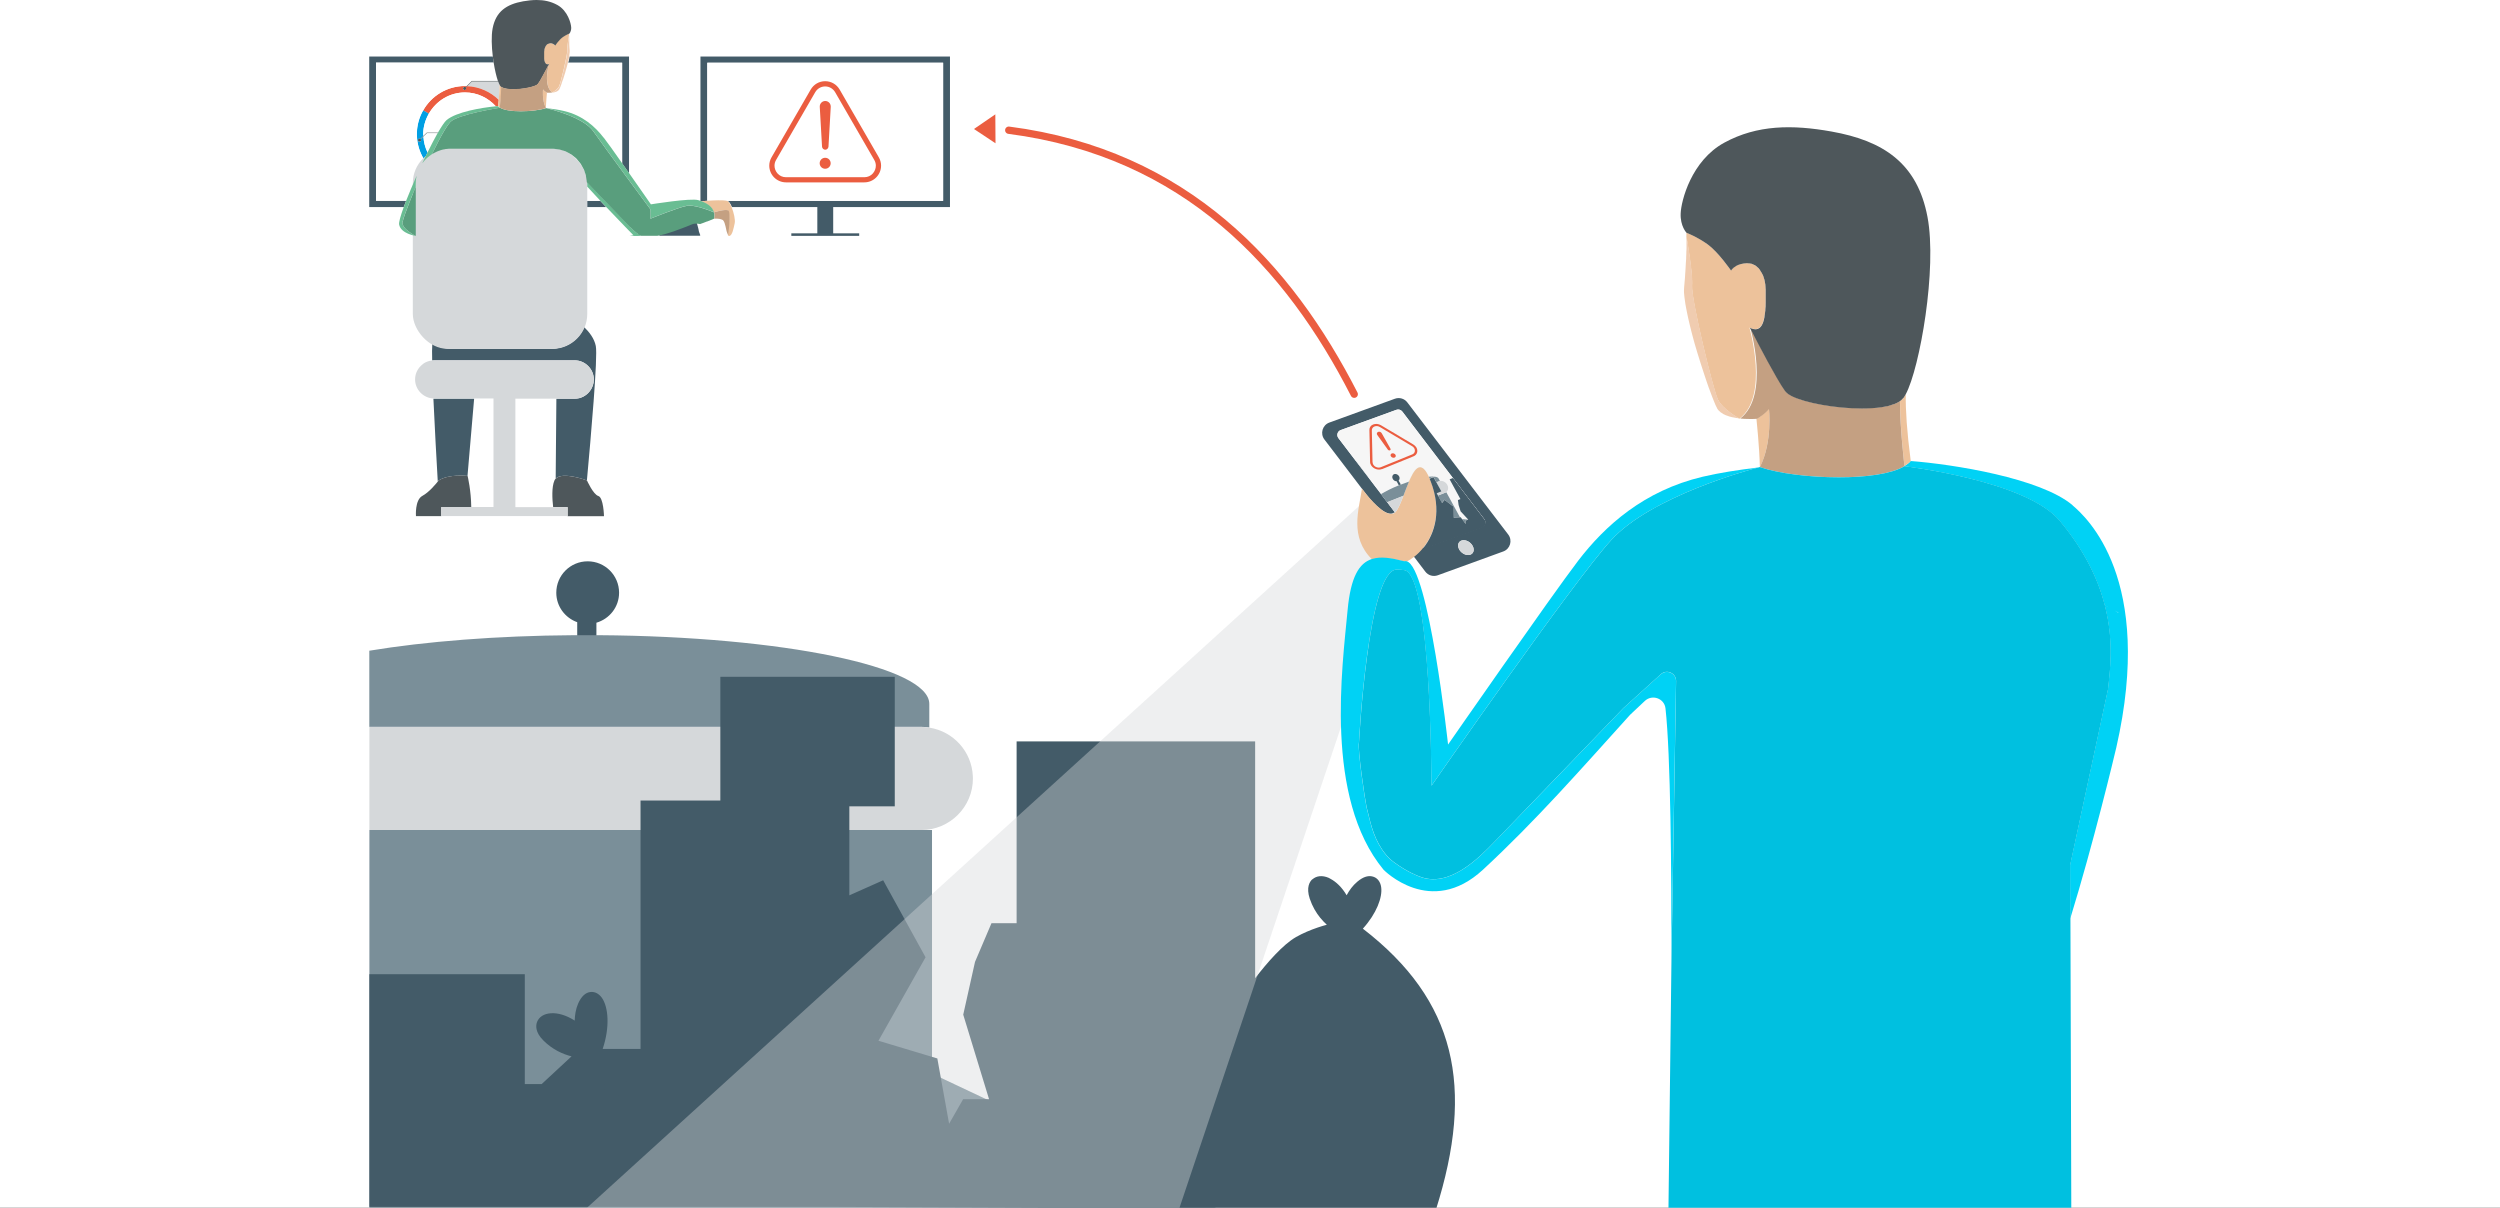
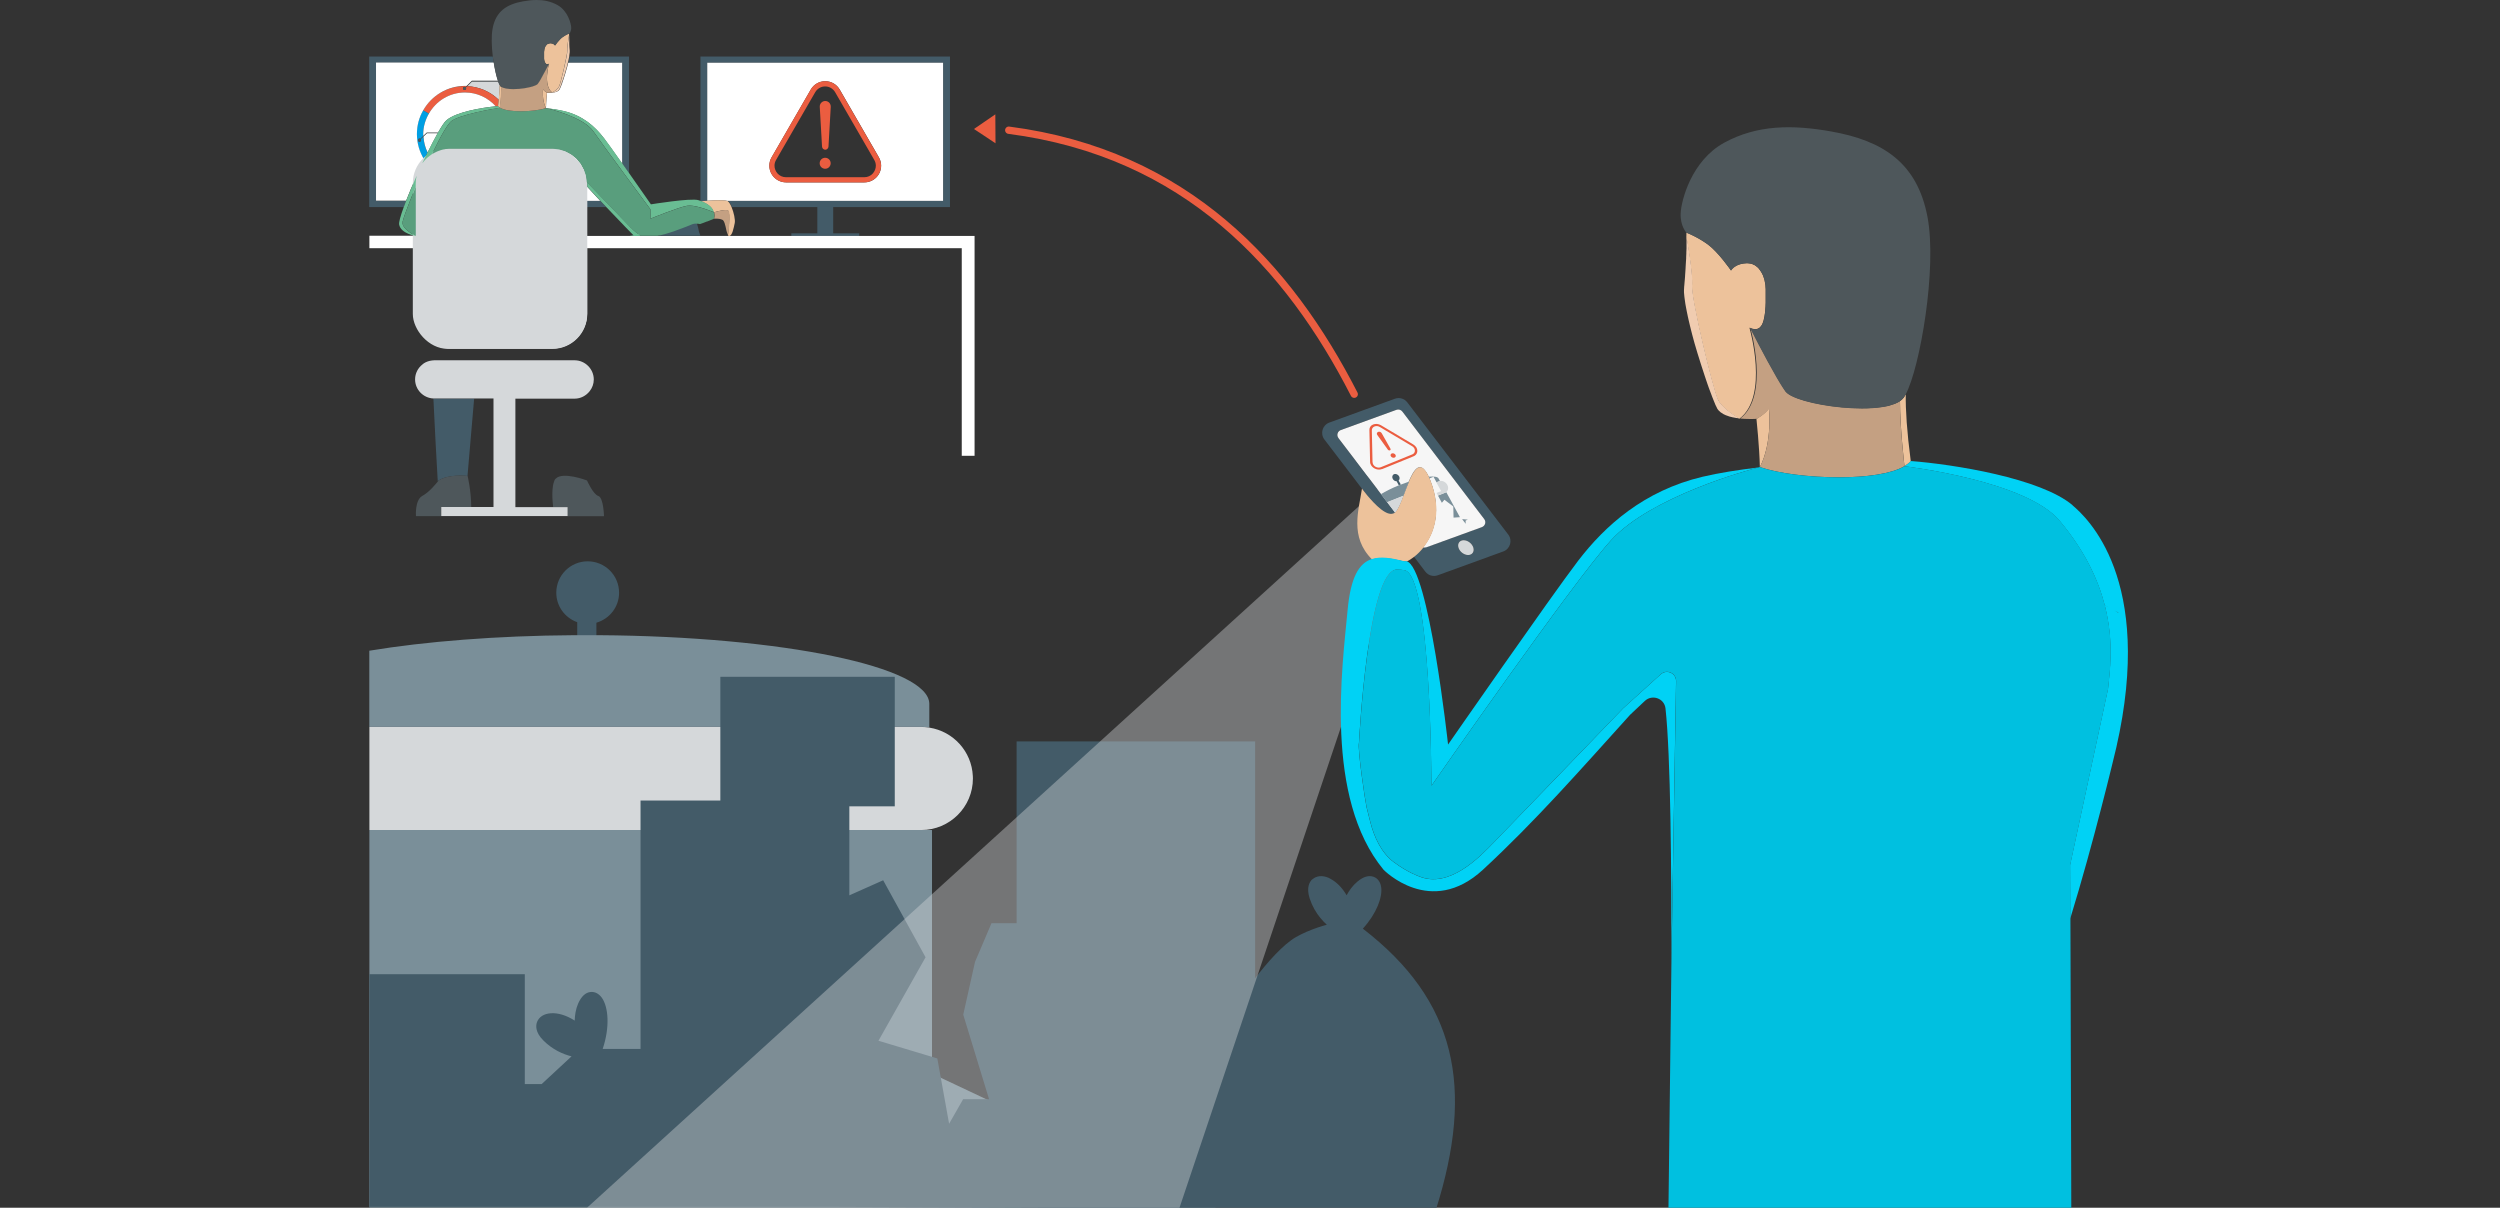
<svg xmlns="http://www.w3.org/2000/svg" width="799" height="386" viewBox="0 0 799 386" fill="none">
  <rect x="0" y="0" width="799" height="386" fill="#333333" stroke="none" />
  <g clip-path="url(#clip0_779_8844)">
-     <rect width="799" height="386" fill="white" />
    <g clip-path="url(#clip1_779_8844)">
      <path d="M191.838 64.194H187.629V66.173H193.705C193.064 65.504 192.451 64.835 191.838 64.194Z" fill="#435B68" />
      <path d="M181.72 19.54C181.692 19.707 181.636 19.874 181.608 20.041H198.835V52.236C199.559 53.267 200.284 54.298 201.037 55.358V18.062H182.054C181.999 18.453 181.887 18.898 181.804 19.345L181.748 19.54H181.72Z" fill="#435B68" />
      <path d="M159.672 27.15C159.504 26.843 159.365 26.481 159.198 26.035H150.836L149.33 27.54C153.261 27.707 156.801 29.352 159.421 31.916C159.644 29.909 159.699 28.348 159.699 27.15H159.672Z" fill="#D5D8DA" />
      <path d="M176.507 29.602C176.173 29.63 175.894 29.658 175.615 29.658H175.476C175.309 29.658 175.169 29.658 175.058 29.658H175.03H174.835C174.835 29.658 174.528 32.501 174.5 34.564H174.612C176.703 34.842 178.682 35.149 180.298 35.539C186.263 36.961 190.194 40.501 192.925 44.069C193.929 45.407 196.298 48.696 198.834 52.291V20.041H181.608C181.525 20.404 181.413 20.766 181.33 21.156L181.274 21.379C181.134 21.937 180.967 22.494 180.8 23.024L180.744 23.247C180.577 23.804 180.41 24.334 180.243 24.836L180.187 25.031C180.02 25.56 179.852 26.034 179.685 26.48V26.564C179.49 27.01 179.323 27.428 179.211 27.762C179.072 28.125 178.96 28.403 178.877 28.543C178.877 28.543 178.737 28.682 178.682 28.766C178.626 28.849 178.57 28.933 178.486 28.989C178.403 29.044 178.291 29.1 178.208 29.156C178.124 29.212 178.04 29.267 177.957 29.295C177.845 29.351 177.734 29.351 177.622 29.407C177.511 29.435 177.427 29.463 177.316 29.491C177.204 29.491 177.093 29.518 176.981 29.546C176.87 29.546 176.73 29.602 176.619 29.602H176.591H176.507Z" fill="white" />
      <path d="M172.327 26.202L172.438 26.035C172.243 26.341 172.076 26.62 171.908 26.843C172.02 26.676 172.159 26.453 172.327 26.23V26.202Z" fill="#D5D8DA" />
      <path d="M137.066 36.32C139.379 32.306 143.644 29.547 148.605 29.547C152.536 29.547 156.02 31.275 158.473 33.979C158.696 33.979 158.947 33.923 159.17 33.923C159.253 33.226 159.337 32.557 159.393 31.916C156.772 29.352 153.232 27.707 149.302 27.54L148.856 27.986C148.856 27.986 148.968 28.153 148.968 28.265C148.968 28.543 148.745 28.766 148.466 28.766C148.187 28.766 147.964 28.543 147.964 28.265C147.964 27.986 148.187 27.763 148.466 27.763C148.577 27.763 148.661 27.819 148.745 27.874L149.107 27.512C148.94 27.512 148.773 27.512 148.605 27.512C142.863 27.512 137.874 30.634 135.226 35.289L137.066 36.348V36.32Z" fill="#EB5D40" />
      <path d="M136.843 50.228C136.843 50.228 137.121 50.005 137.261 49.894C137.01 50.089 136.759 50.284 136.508 50.507C136.62 50.424 136.731 50.34 136.843 50.256V50.228Z" fill="#009FE3" />
      <path d="M135.728 51.344C135.728 51.344 135.895 51.121 135.979 51.037C135.895 51.121 135.784 51.233 135.7 51.344H135.728Z" fill="#009FE3" />
      <path d="M135.337 43.622L134.445 44.459C134.445 44.459 134.585 44.654 134.585 44.793C134.585 45.072 134.362 45.295 134.083 45.295C133.804 45.295 133.581 45.072 133.581 44.793C133.581 44.514 133.804 44.291 134.083 44.291C134.195 44.291 134.25 44.347 134.334 44.403L135.31 43.455C135.31 43.288 135.254 43.093 135.254 42.926C135.254 40.501 135.951 38.271 137.066 36.319L135.226 35.26C133.944 37.518 133.191 40.138 133.191 42.898C133.191 45.88 134.055 48.668 135.533 51.037C135.895 50.256 136.285 49.504 136.648 48.751C135.867 47.19 135.421 45.462 135.31 43.622H135.337Z" fill="#009FE3" />
      <path d="M137.065 36.32C135.951 38.271 135.254 40.501 135.254 42.926C135.254 43.121 135.309 43.288 135.309 43.456L136.369 42.424H139.964C141.107 40.417 142.083 38.912 142.724 38.41C145.818 35.79 153.985 34.397 158.473 33.979C156.02 31.275 152.536 29.547 148.605 29.547C143.644 29.547 139.351 32.278 137.065 36.32Z" fill="white" />
      <path d="M138.599 49.003C138.599 49.003 138.46 49.086 138.404 49.114C138.404 49.114 138.543 49.031 138.627 49.003H138.599Z" fill="#D5D8DA" />
-       <path d="M135.337 43.623C135.449 45.463 135.895 47.191 136.675 48.752C137.818 46.41 138.933 44.292 139.909 42.564H136.452L135.337 43.623Z" fill="white" />
+       <path d="M135.337 43.623C135.449 45.463 135.895 47.191 136.675 48.752C137.818 46.41 138.933 44.292 139.909 42.564H136.452Z" fill="white" />
      <path d="M143.644 47.553C143.254 47.553 142.864 47.581 142.501 47.637C142.891 47.581 143.282 47.553 143.672 47.553H143.644Z" fill="#D5D8DA" />
      <path d="M135.31 43.428L134.334 44.375C134.334 44.375 134.167 44.264 134.084 44.264C133.805 44.264 133.582 44.487 133.582 44.766C133.582 45.044 133.805 45.267 134.084 45.267C134.362 45.267 134.585 45.044 134.585 44.766C134.585 44.654 134.53 44.542 134.446 44.431L135.338 43.595L136.453 42.536H139.909L139.993 42.396H136.397L135.338 43.428H135.31Z" fill="#4E575B" />
-       <path d="M176.257 111.384H143.811C142.278 111.384 140.801 111.078 139.491 110.492C139.045 110.297 138.627 110.046 138.209 109.795C138.209 109.907 138.153 110.018 138.153 110.158C138.069 111.161 138.069 112.945 138.125 115.231C138.348 115.231 138.571 115.175 138.794 115.175H183.671C185.344 115.175 186.877 115.872 187.992 116.987C189.106 118.102 189.803 119.635 189.803 121.307C189.803 122.729 189.302 124.011 188.493 125.043C187.378 126.492 185.65 127.44 183.671 127.44H177.818L177.595 152.972C179.824 150.659 187.323 153.446 187.573 153.558C188.828 139.871 191.113 113.949 190.417 110.576C189.943 108.207 188.382 106.144 186.57 104.416C184.925 108.513 180.912 111.412 176.229 111.412L176.257 111.384Z" fill="#435B68" />
      <path d="M149.414 152.08C150.111 143.913 150.975 133.879 151.533 127.412H138.766C138.766 127.412 138.599 127.412 138.515 127.412C138.906 136.415 139.519 146.84 139.909 153.864C140.021 153.725 140.104 153.613 140.104 153.613C143.477 151.383 149.386 152.108 149.386 152.108L149.414 152.08Z" fill="#435B68" />
      <path d="M224.06 64.333C224.06 64.333 224.897 64.249 226.067 64.166V20.041H301.438V64.194H232.395C232.534 64.222 232.673 64.277 232.757 64.333C233.147 64.584 233.565 65.309 233.928 66.173H261.216V74.563H252.91V75.399H274.596V74.563H266.289V66.173H303.613V18.062H223.865V64.249C223.865 64.249 224.005 64.305 224.088 64.333H224.06Z" fill="#435B68" />
      <path d="M226.987 66.033C226.987 66.033 227.071 66.145 227.127 66.173H227.155C227.155 66.173 227.043 66.061 226.987 66.033Z" fill="#435B68" />
      <path d="M232.367 64.194H301.41V20.041H226.039V64.166C228.102 64.026 231.168 63.887 232.367 64.194ZM246.61 50.285L259.126 28.626C260.101 26.954 261.829 25.951 263.753 25.951C265.676 25.951 267.404 26.954 268.38 28.626L280.895 50.285C281.369 51.093 281.62 52.013 281.62 52.932C281.62 55.887 279.223 58.284 276.268 58.284H251.237C248.283 58.284 245.886 55.887 245.886 52.932C245.886 52.013 246.136 51.093 246.61 50.285Z" fill="white" />
      <path d="M120.174 64.194V20.041H157.776C157.665 19.4 157.581 18.731 157.497 18.062H118V66.173H129.038C129.261 65.559 129.512 64.891 129.791 64.194H120.174Z" fill="#435B68" />
      <path d="M118.056 79.329H132.885V100.234C132.885 104.304 135.142 107.872 138.432 109.823C138.85 110.074 139.268 110.325 139.714 110.52C141.052 111.077 142.501 111.412 144.034 111.412H176.479C181.162 111.412 185.148 108.485 186.821 104.388C187.35 103.105 187.657 101.712 187.657 100.234V79.329H307.376V145.669H311.473V75.399H187.629V64.193H191.838C190.305 62.549 188.828 60.96 187.629 59.65V58.702C187.629 58.312 187.545 57.977 187.518 57.587C187.518 57.81 187.601 58.005 187.601 58.228C187.601 57.894 187.518 57.559 187.462 57.225C187.406 56.918 187.406 56.584 187.322 56.277C187.322 56.221 187.322 56.166 187.322 56.11V56.054C187.239 55.72 187.099 55.413 186.988 55.079C186.904 54.8 186.821 54.521 186.709 54.242C186.626 54.047 186.514 53.88 186.403 53.685C186.347 53.574 186.291 53.462 186.235 53.35C186.18 53.267 186.124 53.155 186.096 53.072C185.957 52.849 185.845 52.598 185.706 52.375C185.706 52.375 185.511 52.124 185.427 52.013C185.399 51.957 185.343 51.901 185.288 51.845L185.176 51.706C185.037 51.539 184.897 51.343 184.758 51.204C184.619 51.037 184.535 50.898 184.396 50.758C184.089 50.452 183.727 50.173 183.364 49.894C183.169 49.727 183.002 49.56 182.779 49.42C182.667 49.337 182.528 49.281 182.417 49.225C182.138 49.03 181.803 48.891 181.525 48.723C181.33 48.612 181.162 48.5 180.939 48.417C180.716 48.305 180.465 48.249 180.215 48.166C180.019 48.11 179.824 48.054 179.657 47.999C179.573 47.971 179.462 47.943 179.378 47.915C179.211 47.859 179.072 47.804 178.905 47.776C178.626 47.72 178.319 47.692 178.013 47.664C177.539 47.608 177.065 47.525 176.563 47.525H144.034C144.034 47.525 143.839 47.525 143.728 47.525C143.309 47.525 142.891 47.553 142.473 47.636H142.417C142.417 47.636 142.195 47.692 142.083 47.72C141.749 47.776 141.414 47.859 141.107 47.943C140.773 48.027 140.466 48.138 140.16 48.277C140.02 48.333 139.881 48.389 139.742 48.445C139.463 48.556 139.156 48.723 138.878 48.863C138.627 49.002 138.348 49.142 138.097 49.281C137.818 49.448 137.54 49.643 137.289 49.866C137.149 50.006 137.01 50.117 136.871 50.229C136.759 50.312 136.648 50.396 136.536 50.48C136.341 50.647 136.174 50.814 136.006 51.009C135.923 51.121 135.839 51.232 135.756 51.316C135.505 51.566 135.254 51.873 135.031 52.18C135.226 51.789 135.393 51.399 135.588 51.009C134.111 48.64 133.247 45.852 133.247 42.87C133.247 40.083 133.972 37.462 135.282 35.232C137.93 30.605 142.947 27.456 148.661 27.456C148.829 27.456 148.996 27.456 149.163 27.456L150.808 25.811H159.17C158.668 24.389 158.194 22.299 157.832 19.985H120.174V64.138H129.791C130.738 61.713 131.909 58.925 133.163 56.11C132.968 56.918 132.857 57.782 132.857 58.647V75.343H118.056V79.273V79.329Z" fill="white" />
      <rect x="131.937" y="47.386" width="55.748" height="64.11" rx="11.15" fill="#D5D8DA" />
      <path d="M223.698 74.87C223.614 74.702 223.559 74.507 223.475 74.284C223.475 74.201 223.419 74.117 223.391 74.033C223.336 73.838 223.28 73.615 223.252 73.392V73.309C223.168 72.974 223.085 72.64 223.001 72.333L222.945 72.138C222.89 71.943 222.834 71.748 222.778 71.553C222.778 71.469 222.722 71.385 222.722 71.33C222.667 71.135 222.583 70.967 222.499 70.828C222.499 70.8 222.472 70.744 222.444 70.716C222.332 70.549 222.221 70.41 222.109 70.326C221.942 70.243 221.775 70.159 221.58 70.103C221.524 70.103 221.496 70.075 221.44 70.075C221.273 70.019 221.134 69.992 220.966 69.964H220.855C220.66 69.908 220.465 69.908 220.27 69.88H219.322C219.322 69.88 218.486 70.215 217.203 70.716H217.12C216.73 70.884 216.339 71.051 215.893 71.218H215.782L215.726 71.274C215.559 71.33 215.392 71.413 215.224 71.469H215.141L214.918 71.58C213.608 72.082 212.158 72.612 210.681 73.141V75.093C210.681 75.093 210.792 75.343 210.932 75.343H223.642C223.642 75.343 223.837 75.26 223.837 75.148H223.81C223.81 75.148 223.726 74.925 223.67 74.842L223.698 74.87Z" fill="#435B68" />
      <path d="M141.972 47.748C141.693 47.804 141.414 47.859 141.163 47.943C141.442 47.859 141.721 47.804 142 47.748H141.972Z" fill="#D5D8DA" />
      <path d="M232.701 64.333C232.701 64.333 232.478 64.249 232.339 64.194C231.14 63.887 228.074 64.026 226.012 64.166C224.869 64.249 224.005 64.333 224.005 64.333C224.005 64.333 224.144 64.389 224.228 64.417C224.451 64.5 224.674 64.612 224.924 64.695C225.036 64.751 225.147 64.807 225.231 64.863C225.426 64.946 225.621 65.058 225.816 65.169C225.928 65.225 226.039 65.309 226.151 65.392C226.318 65.504 226.485 65.615 226.653 65.755C226.764 65.838 226.848 65.922 226.959 66.033C227.015 66.089 227.071 66.117 227.127 66.173C227.21 66.256 227.266 66.368 227.35 66.451C227.433 66.563 227.517 66.674 227.6 66.786C227.712 66.953 227.795 67.121 227.879 67.316C227.935 67.427 227.991 67.539 228.046 67.678C228.046 67.734 228.102 67.817 228.102 67.873C228.102 67.873 230.471 67.148 231.865 67.148C232.2 67.148 232.478 67.176 232.646 67.288C233.621 67.817 232.646 75.176 232.646 75.176C232.757 75.315 232.869 75.427 233.008 75.427C234.039 75.427 234.485 72.835 234.82 71.302C235.043 70.298 234.541 67.929 233.816 66.201C233.454 65.337 233.036 64.612 232.646 64.361L232.701 64.333Z" fill="#EDC29B" />
      <path d="M222.193 70.382H222.165C222.165 70.382 222.388 70.577 222.5 70.744C222.416 70.577 222.305 70.466 222.193 70.382Z" fill="#EDC29B" />
      <path d="M128.647 70.939C129.093 68.737 132.856 59.65 132.856 59.65V58.702C132.856 57.838 132.968 56.974 133.163 56.166C131.909 59.009 130.738 61.768 129.79 64.194C129.512 64.89 129.261 65.559 129.038 66.172C128.006 68.988 127.421 71.078 127.56 71.775C128.146 74.73 132.884 75.399 132.884 75.399C132.884 75.399 128.229 73.141 128.675 70.939H128.647Z" fill="#69BD93" />
      <path d="M202.597 75.371H204.911C203.991 74.897 202.932 74.089 201.51 72.64C198.332 69.35 191.169 61.908 187.657 58.257C187.657 57.894 187.573 57.56 187.517 57.225C187.573 57.588 187.657 57.894 187.657 58.257C187.657 58.034 187.601 57.811 187.573 57.588C187.601 57.95 187.685 58.312 187.685 58.703V59.65C188.883 60.988 190.36 62.549 191.894 64.194C192.507 64.863 193.148 65.504 193.761 66.173C198.193 70.856 202.625 75.371 202.625 75.371H202.597Z" fill="#69BD93" />
      <path d="M178.821 47.804C178.988 47.832 179.128 47.915 179.295 47.943C179.379 47.971 179.49 47.999 179.574 48.027C179.323 47.943 179.072 47.859 178.821 47.804Z" fill="#69BD93" />
      <path d="M176.786 47.553H176.479C176.981 47.553 177.455 47.637 177.929 47.693C177.539 47.637 177.176 47.553 176.786 47.553Z" fill="#69BD93" />
      <path d="M184.73 51.26C184.869 51.427 185.009 51.594 185.148 51.761C185.009 51.594 184.869 51.399 184.702 51.232L184.73 51.26Z" fill="#69BD93" />
      <path d="M185.678 52.431C185.678 52.431 185.483 52.208 185.399 52.068C185.51 52.18 185.594 52.291 185.678 52.431Z" fill="#69BD93" />
      <path d="M184.34 50.814C184.033 50.507 183.671 50.229 183.308 49.95C183.671 50.229 184.033 50.48 184.34 50.814Z" fill="#69BD93" />
      <path d="M192.925 44.013C190.194 40.445 186.236 36.905 180.298 35.483C178.682 35.093 176.703 34.786 174.612 34.536C175.727 34.814 186.486 37.434 189.608 41.922C192.897 46.661 207.866 66.869 207.866 66.869C207.866 66.869 208.005 68.57 207.866 69.88C207.866 69.88 216.841 66.228 219.573 65.754C219.796 65.727 220.074 65.699 220.325 65.699C223.196 65.699 227.963 67.734 228.158 67.817C228.158 67.761 228.158 67.678 228.13 67.622C228.074 67.483 228.019 67.371 227.963 67.26C227.879 67.064 227.796 66.897 227.684 66.73C227.6 66.619 227.517 66.507 227.433 66.396C227.35 66.312 227.266 66.201 227.182 66.117C227.127 66.061 227.099 66.005 227.043 65.978C226.931 65.894 226.848 65.782 226.736 65.699C226.569 65.559 226.43 65.448 226.235 65.336C226.123 65.253 226.012 65.197 225.9 65.113C225.705 65.002 225.51 64.89 225.315 64.807C225.203 64.751 225.092 64.695 225.008 64.639C224.785 64.528 224.562 64.444 224.311 64.361C224.228 64.333 224.172 64.305 224.088 64.277C224.005 64.277 223.949 64.221 223.865 64.194C223.642 64.11 223.391 64.026 223.196 63.971C220.855 63.218 208.033 65.308 208.033 65.308C208.033 65.308 204.66 60.458 201.037 55.302C200.312 54.27 199.559 53.211 198.835 52.18C196.298 48.556 193.957 45.267 192.925 43.957V44.013Z" fill="#69BD93" />
      <path d="M186.068 53.1C186.068 53.1 186.179 53.295 186.207 53.379C186.152 53.295 186.096 53.184 186.04 53.1H186.068Z" fill="#69BD93" />
      <path d="M215.726 71.302C215.531 71.358 215.336 71.441 215.113 71.525H215.197C215.364 71.441 215.531 71.358 215.698 71.302H215.726Z" fill="#69BD93" />
      <path d="M213.58 71.469C213.162 71.469 212.799 71.524 212.493 71.636C209.733 72.779 204.242 74.953 201.204 75.371H203.824C205.496 74.953 208.089 74.089 210.653 73.169C212.13 72.639 213.58 72.11 214.89 71.608C214.416 71.524 213.97 71.469 213.552 71.469H213.58Z" fill="#69BD93" />
      <path d="M219.35 69.88C219.35 69.88 218.458 70.243 217.231 70.716C218.514 70.215 219.35 69.88 219.35 69.88Z" fill="#69BD93" />
      <path d="M138.069 49.281C138.069 49.281 138.292 49.169 138.376 49.114C138.376 49.114 138.153 49.225 138.069 49.281C138.209 49.002 141.693 41.476 143.867 39.051C146.069 36.57 159.504 34.48 159.783 34.452C159.532 34.285 159.309 34.117 159.142 33.922C158.947 33.922 158.668 33.978 158.445 33.978C153.93 34.396 145.79 35.762 142.696 38.41C142.083 38.94 141.108 40.417 139.937 42.424L139.853 42.563C138.878 44.291 137.763 46.438 136.62 48.751C136.258 49.504 135.895 50.257 135.505 51.037C135.31 51.427 135.143 51.79 134.948 52.208C135.171 51.901 135.421 51.622 135.672 51.316C135.756 51.204 135.839 51.121 135.951 51.009C136.118 50.814 136.313 50.647 136.481 50.48C136.731 50.257 136.982 50.061 137.233 49.866C137.512 49.671 137.763 49.476 138.042 49.281H138.069Z" fill="#69BD93" />
      <path d="M176.563 13.965C176.368 13.882 176.089 13.854 175.783 13.826C175.671 13.826 175.588 13.882 175.504 13.909C175.392 13.937 175.309 13.937 175.197 13.993C175.197 13.993 175.086 13.993 175.058 14.049C175.03 14.049 174.974 14.049 174.946 14.077C174.751 14.188 174.612 14.383 174.473 14.578C174.473 14.578 174.445 14.578 174.417 14.634C174.417 14.634 174.361 14.69 174.333 14.746C174.194 14.996 174.054 15.275 173.999 15.582C173.971 15.693 173.999 15.833 173.943 15.944C173.915 16.167 173.859 16.362 173.859 16.585C173.859 16.753 173.859 16.948 173.859 17.143C173.859 17.366 173.859 17.589 173.859 17.784C173.859 17.84 173.859 17.923 173.859 17.979V18.09C173.859 18.09 173.859 18.369 173.859 18.481C173.859 18.564 173.859 18.648 173.859 18.732C173.859 18.871 173.887 19.038 173.915 19.178C173.915 19.261 173.943 19.345 173.971 19.428C173.999 19.568 174.027 19.679 174.082 19.791C174.082 19.874 174.138 19.93 174.166 19.986C174.166 19.986 174.194 20.014 174.222 20.042C174.25 20.125 174.305 20.181 174.361 20.237C174.389 20.293 174.445 20.348 174.473 20.376C174.556 20.432 174.668 20.488 174.779 20.488C174.807 20.488 174.863 20.515 174.891 20.515C175.058 20.515 175.253 20.488 175.476 20.348C175.476 20.348 173.469 27.261 176.48 29.575C176.48 29.575 178.18 28.655 178.682 27.596C179.183 26.564 181.385 17.394 181.302 16.084C181.218 14.774 181.859 11.15 181.887 11.066V11.122C181.887 10.843 181.887 10.676 181.887 10.676C181.887 10.676 180.8 11.066 179.713 11.875C178.626 12.655 177.344 14.523 177.344 14.523C177.344 14.523 177.148 14.132 176.535 13.909L176.563 13.965Z" fill="#EDC29B" />
-       <path d="M181.72 19.54C181.608 20.041 181.469 20.599 181.33 21.128C181.441 20.766 181.525 20.376 181.608 20.013C181.636 19.846 181.692 19.679 181.72 19.512V19.54Z" fill="#EDC29B" />
      <path d="M159.672 27.149C159.672 28.32 159.616 29.909 159.393 31.916C159.337 32.529 159.254 33.198 159.17 33.922C159.337 34.118 159.56 34.285 159.811 34.424C159.811 34.368 160.257 30.605 160.257 27.846C160.285 27.846 160.341 27.874 160.396 27.902C160.396 27.902 160.313 27.846 160.285 27.846C160.118 27.735 159.978 27.623 159.895 27.484V27.428C159.895 27.428 159.755 27.261 159.7 27.149C159.7 27.149 159.7 27.233 159.7 27.177L159.672 27.149Z" fill="#EDC29B" />
      <path d="M161.706 28.348C161.706 28.348 161.873 28.375 161.985 28.403C161.901 28.403 161.818 28.375 161.706 28.348Z" fill="#EDC29B" />
      <path d="M179.156 27.79C179.016 28.125 178.905 28.404 178.821 28.543C178.905 28.376 179.016 28.125 179.156 27.79Z" fill="#EDC29B" />
      <path d="M174.807 29.63C174.807 29.63 174.89 29.63 175.002 29.63C174.89 29.63 174.807 29.63 174.807 29.63C174.807 29.63 173.943 29.128 173.552 28.571C173.552 28.571 173.162 31.999 174.472 34.536C174.528 32.473 174.807 29.63 174.807 29.63Z" fill="#EDC29B" />
      <path d="M170.96 27.428C170.96 27.428 170.905 27.428 170.877 27.456C170.877 27.456 170.932 27.456 170.96 27.428Z" fill="#EDC29B" />
      <path d="M172.327 26.201C172.187 26.452 172.02 26.675 171.908 26.814C172.02 26.647 172.159 26.424 172.327 26.201Z" fill="#EDC29B" />
      <path d="M159.142 25.867H150.78L149.135 27.512L148.773 27.874C148.773 27.874 148.606 27.762 148.494 27.762C148.215 27.762 147.992 27.985 147.992 28.264C147.992 28.543 148.215 28.766 148.494 28.766C148.773 28.766 148.996 28.543 148.996 28.264C148.996 28.153 148.94 28.069 148.884 27.985L149.33 27.54L150.836 26.034H159.198C159.365 26.48 159.504 26.843 159.672 27.121C159.727 27.233 159.783 27.317 159.839 27.4V27.456H159.867C159.978 27.595 160.09 27.707 160.257 27.818C160.257 27.818 160.341 27.846 160.368 27.874C160.508 27.985 160.675 28.041 160.87 28.125C160.954 28.153 161.037 28.181 161.149 28.208C161.316 28.264 161.511 28.32 161.706 28.348C161.706 28.348 161.874 28.376 161.985 28.404C162.626 28.515 163.351 28.571 164.131 28.571C166.556 28.571 169.372 28.097 170.905 27.484C170.905 27.484 170.961 27.484 170.988 27.456C171.156 27.4 171.267 27.317 171.407 27.261C171.462 27.233 171.518 27.205 171.574 27.177C171.713 27.066 171.853 26.982 171.936 26.87C172.076 26.648 172.271 26.369 172.466 26.062L172.549 25.923C172.549 25.923 172.717 25.644 172.8 25.505C173.999 23.47 175.532 20.432 175.532 20.404C175.309 20.515 175.114 20.571 174.947 20.543C174.891 20.543 174.863 20.543 174.835 20.515C174.724 20.515 174.612 20.459 174.528 20.404C174.473 20.376 174.445 20.32 174.417 20.264C174.417 20.264 174.333 20.153 174.278 20.069C174.278 20.069 174.25 20.041 174.222 20.014C174.222 20.014 174.166 19.874 174.138 19.818C174.138 19.818 174.055 19.595 174.027 19.456C174.027 19.456 173.999 19.289 173.971 19.205C173.971 19.066 173.915 18.926 173.915 18.759C173.915 18.759 173.915 18.592 173.915 18.508C173.915 18.508 173.915 18.23 173.915 18.118V18.034C173.915 18.034 173.915 17.867 173.915 17.811C173.915 17.616 173.915 17.421 173.915 17.226V17.142C173.915 16.947 173.915 16.752 173.915 16.585C173.915 16.362 173.943 16.167 173.999 15.944C173.999 15.944 173.999 15.693 174.055 15.582C174.138 15.303 174.25 15.024 174.389 14.773C174.389 14.773 174.445 14.662 174.473 14.634C174.473 14.634 174.501 14.634 174.528 14.578C174.668 14.383 174.835 14.188 175.002 14.076C175.002 14.076 175.086 14.076 175.114 14.049C175.17 14.049 175.225 14.049 175.253 13.993C175.253 13.993 175.448 13.937 175.56 13.909C175.643 13.881 175.727 13.825 175.839 13.825C176.145 13.825 176.424 13.881 176.619 13.965C177.232 14.188 177.427 14.578 177.427 14.578C177.427 14.578 178.71 12.71 179.797 11.93C180.884 11.15 181.971 10.732 181.971 10.732C181.971 10.732 182.612 10.062 182.556 8.78C182.5 7.498 181.469 3.429 178.124 1.589C175.978 0.418 173.804 0 171.518 0H171.49C170.124 0 168.675 0.167 167.198 0.418C161.929 1.366 158.473 3.624 157.442 9.087C156.996 11.456 157.107 14.829 157.497 18.034C157.581 18.703 157.665 19.372 157.776 20.014C158.139 22.327 158.64 24.418 159.114 25.839L159.142 25.867ZM173.859 16.474C173.859 16.474 173.859 16.446 173.859 16.418C173.859 16.418 173.859 16.446 173.859 16.474Z" fill="#4E575B" />
      <path d="M181.33 16.111C181.441 17.449 179.211 26.592 178.709 27.623C178.208 28.654 176.507 29.574 176.507 29.602C176.507 29.602 176.758 29.574 176.87 29.547C176.981 29.547 177.093 29.547 177.204 29.491C177.316 29.491 177.399 29.435 177.511 29.407C177.622 29.379 177.734 29.351 177.845 29.296C177.929 29.268 178.013 29.212 178.096 29.156C178.208 29.101 178.291 29.073 178.375 28.989C178.459 28.933 178.514 28.85 178.57 28.766C178.626 28.682 178.709 28.627 178.765 28.543C178.849 28.376 178.96 28.097 179.1 27.763C179.239 27.4 179.378 27.01 179.546 26.536V26.453C179.741 26.006 179.908 25.533 180.075 25.003L180.131 24.808C180.298 24.306 180.465 23.749 180.633 23.219L180.688 22.996C180.856 22.439 181.023 21.881 181.162 21.352L181.218 21.129C181.357 20.571 181.497 20.041 181.608 19.54L181.664 19.345C181.776 18.843 181.859 18.341 181.943 17.923V17.756C182.026 17.338 182.054 16.948 182.082 16.641V16.585C182.082 16.585 182.082 16.362 182.082 16.279V16.167C182.054 15.86 182.026 15.526 181.998 15.219C181.998 15.08 181.998 14.941 181.971 14.773C181.971 14.55 181.971 14.327 181.943 14.104C181.943 13.965 181.943 13.826 181.943 13.686C181.943 13.463 181.943 13.24 181.943 13.017V12.683C181.943 12.432 181.943 12.209 181.915 11.986V11.624C181.915 11.456 181.915 11.317 181.915 11.178V11.122C181.915 11.122 181.246 14.829 181.33 16.139V16.111Z" fill="#F0CCB0" />
      <path d="M208.395 23.498C208.395 23.498 208.311 23.498 208.255 23.525C208.255 23.525 208.339 23.525 208.395 23.498Z" fill="#C4A082" />
      <path d="M141.163 47.943H141.108C141.414 47.887 141.749 47.804 142.083 47.748H142C141.721 47.804 141.442 47.887 141.163 47.943Z" fill="#7A8F99" />
      <path d="M143.951 47.553C143.951 47.553 143.783 47.553 143.672 47.553C143.282 47.553 142.864 47.581 142.501 47.637C142.919 47.581 143.337 47.553 143.756 47.553C143.839 47.553 143.895 47.553 143.979 47.553H143.951Z" fill="#7A8F99" />
      <path d="M138.404 49.114C138.404 49.114 138.181 49.226 138.097 49.281C138.348 49.142 138.627 49.003 138.877 48.863C138.794 48.919 138.71 48.947 138.627 49.003C138.571 49.031 138.487 49.086 138.404 49.114Z" fill="#7A8F99" />
      <path d="M142.083 47.748C142.083 47.748 142.306 47.693 142.417 47.693C142.306 47.693 142.194 47.721 142.083 47.748Z" fill="#7A8F99" />
      <path d="M228.186 69.88H228.297C228.297 69.88 228.465 69.88 228.604 69.88H228.632C228.632 69.88 228.883 69.88 229.022 69.88H229.134C229.301 69.88 229.496 69.908 229.719 69.936H229.83C229.998 69.992 230.137 70.02 230.304 70.048C230.36 70.048 230.388 70.048 230.444 70.076C230.639 70.131 230.806 70.215 230.973 70.299H231.001C231.001 70.299 231.196 70.522 231.308 70.689C231.308 70.717 231.336 70.772 231.363 70.8C231.447 70.94 231.503 71.107 231.586 71.302C231.586 71.386 231.642 71.441 231.642 71.525C231.698 71.72 231.754 71.915 231.809 72.11L231.865 72.305C231.949 72.64 232.005 72.974 232.088 73.281V73.365C232.172 73.588 232.2 73.783 232.255 74.006C232.255 74.089 232.311 74.173 232.339 74.257C232.395 74.48 232.478 74.675 232.562 74.842C232.618 74.926 232.646 75.037 232.701 75.121H232.757C232.757 75.121 233.733 67.762 232.757 67.26C232.562 67.149 232.283 67.121 231.977 67.121C230.583 67.121 228.242 67.846 228.214 67.846C228.381 68.431 228.409 69.1 228.214 69.88H228.186Z" fill="#C4A082" />
      <path d="M201.482 72.64C202.876 74.089 203.963 74.925 204.883 75.371H210.04C213.05 74.953 218.569 72.779 221.329 71.636C221.635 71.525 221.998 71.469 222.416 71.469C222.834 71.469 223.28 71.525 223.754 71.608L223.977 71.525C224.172 71.441 224.395 71.358 224.59 71.302H224.646L224.757 71.246C225.203 71.079 225.621 70.912 225.984 70.772H226.067C227.294 70.27 228.13 69.936 228.186 69.908C228.353 69.128 228.325 68.459 228.186 67.873H228.158C227.935 67.762 223.196 65.727 220.325 65.727C220.046 65.727 219.795 65.727 219.572 65.783C216.841 66.257 207.865 69.908 207.865 69.908C208.005 68.598 207.865 66.898 207.865 66.898C207.865 66.898 192.897 46.689 189.608 41.95C186.486 37.463 175.755 34.843 174.612 34.564H174.472C172.633 35.177 169.483 35.567 166.473 35.567C163.741 35.567 161.149 35.233 159.811 34.425C159.532 34.48 146.097 36.571 143.895 39.024C141.721 41.477 138.208 48.975 138.097 49.254C138.208 49.198 138.32 49.142 138.404 49.086C138.459 49.058 138.543 49.003 138.599 48.975C138.682 48.919 138.766 48.891 138.85 48.835C139.128 48.696 139.407 48.557 139.714 48.417C139.853 48.361 139.992 48.306 140.132 48.25C140.438 48.139 140.745 48.027 141.079 47.916H141.135C141.414 47.832 141.665 47.748 141.944 47.72H142.027C142.027 47.72 142.25 47.665 142.362 47.637H142.445C142.835 47.581 143.198 47.553 143.588 47.525C143.7 47.525 143.783 47.525 143.895 47.525H176.758C177.148 47.525 177.511 47.637 177.901 47.665C178.208 47.693 178.486 47.72 178.793 47.776C179.044 47.832 179.295 47.916 179.545 47.999C179.741 48.055 179.936 48.111 180.103 48.166C180.354 48.25 180.605 48.306 180.828 48.417C181.023 48.501 181.218 48.64 181.413 48.724C181.72 48.891 182.026 49.031 182.305 49.226C182.417 49.309 182.556 49.365 182.667 49.421C182.89 49.56 183.058 49.755 183.253 49.895C183.615 50.173 183.977 50.424 184.284 50.759C184.423 50.898 184.507 51.065 184.646 51.205C184.814 51.372 184.925 51.567 185.092 51.734L185.204 51.874C185.204 51.874 185.288 51.985 185.343 52.041C185.427 52.152 185.538 52.264 185.622 52.403C185.761 52.626 185.873 52.877 186.012 53.1C186.068 53.184 186.124 53.295 186.179 53.379C186.235 53.49 186.291 53.602 186.347 53.713C186.458 53.881 186.57 54.076 186.653 54.271C186.765 54.55 186.848 54.828 186.932 55.107C187.044 55.441 187.183 55.748 187.267 56.083V56.138C187.267 56.194 187.267 56.25 187.267 56.306C187.322 56.612 187.35 56.919 187.406 57.225C187.462 57.56 187.545 57.894 187.545 58.257C191.057 61.908 198.221 69.351 201.399 72.64H201.482Z" fill="#599E7D" />
      <path d="M159.811 34.425C161.149 35.233 163.741 35.567 166.473 35.567C169.483 35.567 172.633 35.177 174.472 34.536C173.162 31.972 173.553 28.571 173.553 28.571C173.943 29.156 174.807 29.63 174.807 29.63C174.807 29.63 174.89 29.63 175.002 29.63H175.03C175.03 29.63 175.281 29.63 175.448 29.63H175.587C175.838 29.63 176.145 29.63 176.479 29.574C173.441 27.261 175.448 20.404 175.476 20.348C175.476 20.348 173.915 23.414 172.744 25.449C172.661 25.588 172.577 25.728 172.493 25.867L172.41 26.007L172.298 26.174C172.159 26.425 171.992 26.648 171.88 26.787C171.88 26.787 171.685 27.01 171.518 27.094C171.462 27.122 171.406 27.149 171.35 27.177C171.239 27.233 171.1 27.317 170.932 27.372C170.932 27.372 170.877 27.372 170.849 27.4C169.316 28.014 166.5 28.487 164.075 28.487C163.295 28.487 162.57 28.432 161.929 28.32C161.845 28.32 161.762 28.292 161.65 28.264C161.455 28.236 161.26 28.181 161.093 28.125C161.009 28.125 160.898 28.069 160.814 28.041C160.619 27.986 160.48 27.902 160.312 27.818C160.285 27.818 160.229 27.791 160.173 27.763C160.173 30.55 159.727 34.285 159.727 34.341L159.811 34.425Z" fill="#C4A082" />
      <path d="M132.884 75.399V59.65C132.884 59.65 129.093 68.765 128.675 70.939C128.229 73.141 132.884 75.399 132.884 75.399Z" fill="#599E7D" />
      <path d="M177.594 152.972C177.427 153.139 177.288 153.335 177.204 153.557C176.284 155.648 176.479 159.439 176.786 162.087H181.413V164.986H193.037C193.037 164.986 192.897 159.021 191.225 158.519C189.58 158.017 187.601 153.557 187.601 153.557C187.35 153.446 179.824 150.659 177.622 152.972H177.594Z" fill="#4E575B" />
      <path d="M141.024 164.986V162.087H150.613C150.557 156.735 149.498 152.303 149.442 152.108C149.442 152.108 143.533 151.355 140.16 153.585C140.16 153.585 140.076 153.697 139.965 153.836C139.324 154.645 137.15 157.32 134.975 158.491C132.55 159.801 132.941 164.958 132.941 164.958H141.08L141.024 164.986Z" fill="#4E575B" />
      <path d="M181.413 164.986V162.087H164.717V127.412H183.643C185.594 127.412 187.322 126.464 188.465 125.015C189.274 123.983 189.775 122.701 189.775 121.28C189.775 119.607 189.079 118.074 187.964 116.959C186.849 115.844 185.316 115.147 183.643 115.147H138.766C138.543 115.147 138.32 115.203 138.097 115.203C137.121 115.315 136.229 115.621 135.449 116.123C135.282 116.235 135.142 116.346 135.003 116.485C133.581 117.6 132.662 119.329 132.662 121.252C132.662 124.541 135.282 127.217 138.543 127.356C138.627 127.356 138.71 127.356 138.794 127.356H157.72V162.031H141.024V164.93H181.413V164.986Z" fill="#D5D8DA" />
      <path d="M251.21 58.285H276.241C279.195 58.285 281.593 55.888 281.593 52.933C281.593 52.013 281.342 51.093 280.868 50.285L268.352 28.627C267.377 26.954 265.649 25.951 263.725 25.951C261.802 25.951 260.074 26.954 259.098 28.627L246.583 50.285C246.109 51.093 245.858 52.013 245.858 52.933C245.858 55.888 248.255 58.285 251.21 58.285ZM248.032 51.121L260.548 29.463C261.217 28.32 262.415 27.623 263.725 27.623C265.035 27.623 266.234 28.32 266.903 29.463L279.418 51.121C279.753 51.706 279.92 52.32 279.92 52.961C279.92 54.745 278.499 56.64 276.241 56.64H251.21C248.924 56.64 247.531 54.717 247.531 52.961C247.531 52.32 247.698 51.706 248.032 51.121Z" fill="#EB5D40" />
      <path d="M263.725 47.86C264.283 47.86 264.729 47.414 264.784 46.856L265.509 34.146C265.509 33.644 265.37 33.198 265.035 32.836C264.701 32.473 264.227 32.278 263.753 32.278C263.279 32.278 262.805 32.473 262.471 32.836C262.136 33.198 261.969 33.672 261.997 34.146L262.722 46.856C262.749 47.414 263.223 47.86 263.781 47.86H263.725Z" fill="#EB5D40" />
      <path d="M263.725 50.424C262.749 50.424 261.969 51.205 261.969 52.18C261.969 53.156 262.749 53.936 263.725 53.936C264.7 53.936 265.481 53.156 265.481 52.18C265.481 51.205 264.7 50.424 263.725 50.424Z" fill="#EB5D40" />
      <path d="M434.7 146.271L433.383 147.256L437.36 152.566L438.676 151.581L434.7 146.271Z" fill="#7A8F99" />
      <path d="M570.478 151.356H570.45L570.506 151.411V151.356H570.478Z" fill="#EDC29B" />
      <path d="M538.311 91.148C538.311 91.343 538.283 91.538 538.256 91.705C538.256 91.705 538.256 91.733 538.256 91.761V91.705C538.256 91.51 538.283 91.315 538.311 91.148Z" fill="#EDC29B" />
      <path d="M297.871 343.128V265.276H293.94H118.056V386.165H389.046" fill="#7A8F99" />
      <path d="M190.612 210.421V199.02C194.793 197.794 197.859 194.003 197.859 189.432C197.859 183.885 193.371 179.397 187.824 179.397C182.277 179.397 177.79 183.885 177.79 189.432C177.79 193.78 180.577 197.459 184.479 198.853V210.421C185.511 210.421 186.514 210.421 187.545 210.421C188.577 210.421 189.608 210.421 190.612 210.421Z" fill="#435B68" />
      <path d="M294.442 232.302C295.306 232.302 296.17 232.385 297.006 232.525V224.971C297.006 213.097 250.122 203.424 191.448 203.006C190.11 203.006 188.772 203.006 187.434 203.006C186.096 203.006 184.758 203.006 183.42 203.006C158.64 203.174 135.951 205.013 118.028 207.968V232.302H294.442Z" fill="#7A8F99" />
      <path d="M118.056 232.302V265.277H294.442C303.557 265.277 310.943 257.89 310.943 248.803C310.943 248.524 310.943 248.274 310.916 248.023C310.553 240.162 304.672 233.751 297.034 232.553C296.198 232.413 295.334 232.33 294.47 232.33H118.056V232.302Z" fill="#D5D8DA" />
      <path d="M419.429 280.998C418.593 281.75 417.394 283.59 418.593 287.214C419.429 289.694 420.627 291.701 421.938 293.318C422.634 294.154 423.331 294.907 424.056 295.548C423.108 295.799 422.133 296.105 421.129 296.44C418.844 297.22 416.474 298.196 414.216 299.478C409.98 301.903 404.962 307.701 401.144 312.635V236.957H324.908V295.046H316.881L311.612 307.422L307.849 324.286L316.1 351.296H307.822L303.334 359.156L299.571 338.279L280.756 332.62L295.808 305.945L282.261 281.332L271.446 286.154V257.695H285.968V216.302H230.22V255.855H204.716V335.24H192.618C194.988 328.216 194.43 321.833 192.368 318.906C191.42 317.596 190.166 316.899 188.744 317.039C187.099 317.206 185.761 318.488 184.758 320.774C184.005 322.558 183.727 324.397 183.671 326.181C180.939 324.425 178.208 323.673 176.033 323.84C173.859 323.979 172.243 325.011 171.629 326.655C171.239 327.714 170.988 329.889 173.692 332.564C176.647 335.491 179.88 336.913 182.667 337.61L173.107 346.474H167.727V311.352H118.056V385.72H266.903L336.309 385.999L381.688 386.194C381.688 386.194 387.931 386.194 397.687 386.222C412.739 386.278 436.265 386.389 458.898 386.668C471.358 347.366 465.337 319.742 435.568 296.802C439.944 291.98 441.895 286.74 441.421 283.534C441.198 281.918 440.334 280.719 439.052 280.245C437.491 279.66 435.735 280.161 433.812 281.778C432.307 283.032 431.247 284.538 430.383 286.127C428.906 283.59 427.038 281.834 425.199 280.858C425.004 280.747 424.809 280.635 424.641 280.552C422.606 279.688 420.739 279.883 419.429 281.053V280.998Z" fill="#435B68" />
      <path d="M192.006 347.003C191.671 346.668 191.476 346.417 191.392 346.222C191.671 346.167 192.145 346.167 192.87 346.334C193.594 346.501 195.657 347.226 197.72 349.539C197.775 349.707 197.831 349.846 197.887 350.013C196.159 349.707 193.985 348.926 192.006 346.975V347.003Z" fill="#435B68" />
      <path d="M201.064 348.425C201.064 348.425 200.869 348.174 200.786 348.062C200.284 346.167 200.089 343.937 200.925 341.93C200.981 341.819 201.009 341.735 201.064 341.651C201.51 342.766 201.789 345.275 201.064 348.453V348.425Z" fill="#435B68" />
      <path opacity="0.4" d="M186.904 386.639L452.153 145.558L456.027 150.603L376.754 386.639H186.904Z" fill="#D5D8DA" />
      <path d="M445.686 163.815C445.686 163.815 445.77 163.732 445.798 163.704L427.735 140.011C427.066 139.119 427.429 137.809 428.488 137.447L446.272 130.98C446.968 130.729 447.721 130.98 448.167 131.537L474.341 165.906C475.01 166.798 474.647 168.108 473.588 168.47L455.804 174.937C455.47 175.076 455.08 175.076 454.745 174.937C453.853 176.024 452.878 177 451.818 177.808L455.526 182.686C456.446 183.912 458.062 184.386 459.512 183.857L480.445 176.247C482.675 175.439 483.455 172.707 482.034 170.84L449.784 128.611C448.864 127.384 447.247 126.91 445.798 127.44L424.864 135.049C422.634 135.858 421.854 138.589 423.276 140.457L427.15 145.53L430.997 150.575L436.794 158.185C439.108 161.028 443.345 165.488 445.603 163.787L445.686 163.815ZM469.212 177.39C467.902 177.39 466.508 176.331 466.118 175.021C465.728 173.711 466.452 172.651 467.79 172.651C469.128 172.651 470.494 173.711 470.884 175.021C471.274 176.331 470.55 177.39 469.212 177.39Z" fill="#435B68" />
      <path d="M473.616 168.47C474.675 168.08 475.037 166.797 474.368 165.906L448.195 131.537C447.749 130.952 446.996 130.729 446.299 130.979L428.516 137.446C427.457 137.836 427.094 139.119 427.763 140.011L445.825 163.703C449.003 160.86 452.069 140.429 457.198 153.78C460.654 162.756 458.648 170.17 454.773 174.937C455.108 175.048 455.47 175.048 455.832 174.937L473.616 168.47Z" fill="#F6F6F6" />
      <path d="M467.79 172.651C466.48 172.651 465.727 173.71 466.118 175.02C466.508 176.33 467.902 177.39 469.212 177.39C470.522 177.39 471.274 176.33 470.884 175.02C470.494 173.71 469.1 172.651 467.79 172.651Z" fill="#D5D8DA" />
      <path d="M448.836 179.481C449.087 179.397 449.338 179.397 449.589 179.481C450.397 179.062 451.177 178.561 451.93 177.975C452.989 177.167 453.965 176.191 454.857 175.076C458.731 170.282 460.738 162.84 457.282 153.836C452.153 140.457 449.059 160.916 445.881 163.787C445.853 163.815 445.798 163.871 445.77 163.899C443.512 165.599 439.275 161.112 436.934 158.268C435.93 157.07 435.289 156.15 435.289 156.15C434.286 162.979 431.247 171.536 438.495 178.784C441.338 177.864 444.822 178.449 448.864 179.481H448.836Z" fill="#EDC29B" />
      <path d="M662.406 161.474C652.176 152.805 624.247 148.373 610.644 147.342C610.17 147.955 609.446 148.457 608.637 148.959V149.014C609.557 149.154 647.605 153.697 658.253 166.464C666.392 176.192 670.573 185.362 672.664 193.446C673.082 193.641 673.472 193.892 673.89 194.087C673.472 193.892 673.082 193.669 672.664 193.473C675.786 205.543 674.169 215.104 673.723 220.121L661.598 276.426L661.654 293.569C669.124 269.291 675.563 242.336 676.371 238.908C688.663 184.972 666.838 165.265 662.35 161.474H662.406ZM675.869 195.146C676.232 195.369 676.65 195.536 677.012 195.759V195.843C676.65 195.592 676.26 195.369 675.869 195.146Z" fill="#00D2F5" />
      <path d="M604.624 155.704C604.902 155.62 605.181 155.537 605.432 155.453H605.404C605.153 155.565 604.874 155.62 604.624 155.704Z" fill="#EDC29B" />
      <path d="M548.429 156.066C548.569 156.345 548.708 156.652 548.792 156.847C548.68 156.652 548.541 156.345 548.401 156.066H548.429Z" fill="#EDC29B" />
      <path d="M559.217 104.75C559.579 104.917 559.886 105.029 560.192 105.112C560.192 105.112 560.304 105.112 560.36 105.112C560.583 105.168 560.806 105.196 561.001 105.196C561.084 105.196 561.168 105.196 561.252 105.168C561.419 105.168 561.558 105.112 561.725 105.057C561.809 105.029 561.893 104.973 561.976 104.945C562.116 104.889 562.227 104.806 562.339 104.722C562.422 104.666 562.478 104.611 562.534 104.527C562.645 104.416 562.757 104.304 562.84 104.165C562.896 104.081 562.952 103.997 563.008 103.942C563.091 103.802 563.203 103.635 563.259 103.44C563.286 103.356 563.342 103.273 563.37 103.189C563.454 102.994 563.537 102.771 563.593 102.52C563.593 102.464 563.649 102.381 563.649 102.325C563.76 101.935 563.844 101.489 563.927 101.043C564.039 100.457 564.123 99.816 564.178 99.175V99.008C564.234 98.646 564.262 98.283 564.262 97.921V97.809C564.262 97.447 564.29 97.085 564.318 96.75V96.667C564.318 95.914 564.318 95.217 564.318 94.548C564.318 94.186 564.318 93.768 564.318 93.433C564.318 93.238 564.318 93.043 564.318 92.848V92.625C564.318 92.318 564.318 92.012 564.262 91.705C564.262 91.454 564.262 91.203 564.206 90.953C564.178 90.702 564.123 90.451 564.067 90.2C564.011 89.949 563.983 89.698 563.927 89.447C563.872 89.196 563.788 88.973 563.705 88.75C563.621 88.5 563.565 88.249 563.454 88.026C563.342 87.747 563.203 87.524 563.063 87.245C562.896 86.939 562.729 86.632 562.506 86.381C562.339 86.13 562.144 85.879 561.948 85.656C561.837 85.517 561.698 85.433 561.558 85.322C561.363 85.155 561.14 84.96 560.917 84.82C560.778 84.737 560.61 84.681 560.443 84.597C560.192 84.486 559.969 84.346 559.719 84.291C559.551 84.235 559.356 84.235 559.161 84.207C558.854 84.151 558.576 84.096 558.241 84.123C556.764 84.179 555.677 84.514 554.896 84.932C553.614 85.601 553.224 86.437 553.224 86.437C553.224 86.437 549.182 80.555 545.782 78.075C542.381 75.594 538.98 74.34 538.98 74.34C538.98 74.34 538.98 75.984 538.925 78.437C538.925 78.242 538.925 78.019 538.925 77.824C538.925 76.904 538.952 76.151 538.952 75.566C539.008 75.817 541.071 87.245 540.764 91.371C540.458 95.552 547.426 124.373 548.987 127.635C550.548 130.896 555.9 133.823 555.928 133.823C555.231 133.739 554.506 133.627 553.809 133.488C554.506 133.627 555.231 133.739 555.928 133.823C565.461 126.548 559.161 104.945 559.133 104.778L559.217 104.75Z" fill="#EDC29B" />
      <path d="M608.498 127.049C608.498 127.049 608.414 127.133 608.359 127.161C608.052 127.551 607.69 127.885 607.216 128.192C606.825 128.471 606.324 128.694 605.822 128.917C606.352 128.722 606.826 128.471 607.244 128.22C607.244 136.889 608.637 148.54 608.665 148.93C609.474 148.429 610.198 147.927 610.672 147.314C609.446 137.948 609 130.924 609.083 126.046C609.028 126.185 609.055 126.102 609.083 126.046C609.083 126.018 609.111 125.962 609.111 125.962C608.944 126.297 608.749 126.603 608.582 126.854L608.498 127.021V127.049Z" fill="#EDC29B" />
      <path d="M571.565 152.331C571.844 152.498 572.122 152.693 572.457 152.86C572.122 152.693 571.816 152.526 571.565 152.331Z" fill="#EDC29B" />
      <path d="M562.506 149.321H562.45C566.576 141.265 565.349 130.506 565.349 130.506C564.123 132.318 561.363 133.879 561.363 133.879C561.363 133.879 561.112 133.879 560.722 133.907C561.112 133.907 561.363 133.879 561.363 133.879C561.363 133.879 562.311 142.799 562.45 149.293H562.506V149.321Z" fill="#EDC29B" />
      <path d="M549.071 127.607C547.51 124.346 540.541 95.524 540.848 91.343C541.154 87.218 539.092 75.79 539.036 75.539C539.036 76.124 539.036 76.905 539.008 77.797C539.008 77.992 539.008 78.215 539.008 78.41C539.008 78.633 539.008 78.856 539.008 79.079V79.469C539.008 79.831 538.98 80.194 538.952 80.584V80.974C538.952 81.365 538.924 81.727 538.897 82.145V82.647C538.869 83.037 538.841 83.427 538.813 83.845C538.813 84.152 538.785 84.486 538.757 84.793C538.757 85.155 538.729 85.518 538.701 85.88C538.701 86.159 538.674 86.465 538.646 86.744C538.646 86.995 538.618 87.274 538.59 87.525C538.59 87.831 538.534 88.138 538.534 88.472C538.534 88.723 538.506 88.974 538.478 89.197C538.478 89.504 538.423 89.81 538.395 90.117C538.367 90.451 538.339 90.786 538.311 91.12C538.311 91.316 538.283 91.511 538.255 91.678V91.734C538.228 92.04 538.2 92.375 538.2 92.709C538.2 92.793 538.2 92.904 538.2 93.016C538.2 93.35 538.2 93.685 538.255 94.047C538.255 94.326 538.283 94.605 538.339 94.911C538.367 95.301 538.423 95.72 538.506 96.138C538.562 96.472 538.59 96.807 538.646 97.141C538.729 97.587 538.785 98.033 538.897 98.507C538.952 98.869 539.036 99.26 539.12 99.65C539.203 100.124 539.315 100.625 539.426 101.127C539.51 101.545 539.621 101.963 539.705 102.381C539.816 102.883 539.956 103.385 540.067 103.914C540.179 104.36 540.29 104.834 540.402 105.28C540.541 105.782 540.653 106.312 540.792 106.813C540.931 107.287 541.043 107.789 541.182 108.263C541.322 108.765 541.461 109.266 541.6 109.796C541.74 110.298 541.879 110.799 542.046 111.301C542.186 111.803 542.353 112.305 542.492 112.806C542.632 113.308 542.799 113.81 542.966 114.311C543.106 114.785 543.273 115.287 543.412 115.761C543.579 116.263 543.719 116.764 543.886 117.238C544.025 117.684 544.193 118.158 544.332 118.604C544.499 119.106 544.639 119.58 544.806 120.054C544.945 120.472 545.085 120.918 545.224 121.308C545.391 121.754 545.531 122.172 545.67 122.618C545.809 123.008 545.949 123.426 546.088 123.816C546.227 124.207 546.367 124.569 546.506 124.931C546.646 125.294 546.785 125.684 546.924 126.046C547.036 126.381 547.147 126.632 547.259 126.938C547.398 127.273 547.51 127.635 547.649 127.914C547.733 128.137 547.816 128.304 547.9 128.527C548.039 128.834 548.151 129.168 548.262 129.419C548.318 129.503 548.346 129.559 548.374 129.642C548.513 129.949 548.652 130.228 548.764 130.423V130.478C549.071 131.008 549.489 131.454 549.963 131.816H549.99C550.492 132.207 551.05 132.513 551.691 132.764H551.746C552.388 133.043 553.057 133.238 553.753 133.377H553.809C554.506 133.545 555.231 133.656 555.928 133.712C555.928 133.712 550.548 130.785 548.987 127.524L549.071 127.607Z" fill="#F0CCB0" />
      <path d="M565.349 130.506C565.349 130.506 566.575 141.265 562.45 149.293H562.506C568.276 151.3 578.227 152.554 587.676 152.554C596.289 152.554 604.456 151.495 608.665 148.987V148.931C608.609 148.513 607.243 136.889 607.216 128.22C606.797 128.499 606.324 128.722 605.794 128.945C605.682 129.001 605.571 129.029 605.46 129.085C605.209 129.168 604.902 129.252 604.651 129.335C604.317 129.447 603.982 129.558 603.62 129.67C603.62 129.67 603.508 129.67 603.453 129.698H603.425C602.811 129.837 602.143 129.976 601.446 130.06C599.522 130.339 597.404 130.478 595.146 130.478C586.756 130.478 576.917 128.722 572.568 126.464C572.234 126.297 571.927 126.13 571.676 125.935C571.593 125.879 571.537 125.823 571.453 125.795C571.175 125.572 570.924 125.377 570.756 125.154C570.729 125.099 570.673 125.071 570.645 125.015L570.589 124.903C570.31 124.513 569.976 124.011 569.641 123.482V123.398C569.391 123.036 569.14 122.646 568.889 122.228C568.861 122.172 568.805 122.088 568.777 122.032C568.499 121.559 568.22 121.085 567.913 120.583C564.206 114.2 559.412 104.751 559.384 104.695C559.44 104.862 565.711 126.492 556.178 133.767C556.68 133.823 557.182 133.851 557.656 133.879H557.879C558.325 133.907 558.743 133.907 559.161 133.907H559.244C559.579 133.907 559.886 133.907 560.164 133.907H560.22C560.499 133.907 560.722 133.907 560.917 133.879C561.307 133.879 561.558 133.851 561.558 133.851C561.558 133.851 564.29 132.29 565.544 130.478L565.349 130.506Z" fill="#C4A082" />
      <path d="M554.98 84.932C555.732 84.542 556.819 84.179 558.325 84.124C558.659 84.124 558.938 84.179 559.244 84.207C559.44 84.235 559.635 84.235 559.802 84.291C560.053 84.374 560.276 84.486 560.499 84.597C560.666 84.681 560.833 84.737 560.973 84.82C561.196 84.96 561.391 85.155 561.586 85.322C561.586 85.322 561.865 85.545 561.976 85.656C562.171 85.852 562.338 86.103 562.506 86.353C562.701 86.66 562.896 86.939 563.063 87.245L563.119 87.357C563.23 87.58 563.342 87.775 563.453 87.998C563.565 88.221 563.621 88.5 563.704 88.723V88.778C563.788 89.001 563.872 89.197 563.927 89.419C563.983 89.67 564.039 89.921 564.067 90.172V90.228C564.122 90.451 564.178 90.674 564.206 90.925C564.234 91.176 564.234 91.427 564.262 91.677V91.733C564.262 92.012 564.317 92.318 564.317 92.597C564.317 92.653 564.317 92.737 564.317 92.82C564.317 93.015 564.317 93.183 564.317 93.406C564.317 93.74 564.317 94.13 564.317 94.52C564.317 94.827 564.317 95.106 564.317 95.44V95.635C564.317 95.942 564.317 96.221 564.317 96.527V96.778C564.317 97.085 564.318 97.364 564.29 97.67V97.949C564.262 98.256 564.234 98.562 564.206 98.869V99.064V99.175C564.15 99.817 564.039 100.43 563.955 101.043C563.955 101.127 563.955 101.238 563.927 101.35C563.872 101.684 563.788 102.019 563.704 102.325C563.704 102.325 563.649 102.465 563.649 102.548C563.593 102.799 563.509 102.994 563.426 103.217C563.426 103.217 563.342 103.384 563.314 103.468C563.23 103.635 563.147 103.802 563.063 103.97C563.063 103.97 562.952 104.137 562.896 104.221C562.896 104.221 562.701 104.471 562.589 104.583C562.589 104.583 562.45 104.722 562.394 104.778C562.283 104.862 562.143 104.945 562.032 105.001C562.032 105.001 561.865 105.085 561.781 105.113C561.642 105.168 561.474 105.196 561.307 105.224C561.223 105.224 561.14 105.252 561.056 105.252C560.861 105.252 560.638 105.224 560.415 105.168C560.415 105.168 560.304 105.168 560.248 105.14C559.941 105.057 559.607 104.945 559.272 104.75C559.272 104.75 564.094 114.283 567.802 120.666C568.108 121.168 568.387 121.642 568.666 122.116C568.694 122.171 568.749 122.255 568.777 122.311C569.028 122.729 569.279 123.119 569.502 123.481L569.558 123.565C569.892 124.095 570.227 124.596 570.506 124.987H570.533V125.07H570.589C570.589 125.07 570.673 125.182 570.701 125.21C570.868 125.433 571.119 125.628 571.397 125.851C571.397 125.851 571.537 125.962 571.62 126.018C571.899 126.185 572.178 126.38 572.512 126.548C576.861 128.778 586.7 130.561 595.09 130.561C597.348 130.561 599.494 130.422 601.39 130.143C602.087 130.032 602.756 129.92 603.369 129.781H603.397C603.397 129.781 603.508 129.753 603.564 129.725C603.954 129.642 604.261 129.502 604.595 129.391C604.846 129.307 605.153 129.224 605.376 129.14H605.404C605.404 129.14 605.627 129.028 605.738 129.001C606.24 128.778 606.714 128.555 607.132 128.276C607.606 127.941 607.968 127.607 608.275 127.217C608.303 127.161 608.358 127.133 608.414 127.105C608.442 127.049 608.47 126.994 608.526 126.938C608.693 126.687 608.86 126.353 609.055 126.046C613.599 117.6 619.146 85.768 616.024 69.322C612.762 52.124 601.919 44.989 585.334 42.034C572.847 39.804 561.614 39.86 551.077 45.602C540.541 51.344 537.28 64.194 537.14 68.235C536.973 72.277 539.008 74.395 539.008 74.395C539.008 74.395 542.409 75.678 545.809 78.131C549.21 80.611 553.252 86.493 553.252 86.493C553.252 86.493 553.67 85.656 554.924 84.988L554.98 84.932Z" fill="#4E575B" />
      <path d="M530.785 215.494L518.799 226.337C507.176 238.406 486.8 259.59 477.379 269.29C472.975 273.862 463.079 284.203 453.407 280.05C453.407 280.05 449.951 278.879 445.463 275.562C441.477 272.607 439.108 267.451 437.909 262.629C437.296 260.12 436.739 257.974 436.739 257.974C436.209 255.549 433.812 239.27 434.313 237.403C434.313 237.403 437.157 182.045 446.411 182.045C447.275 182.045 448.083 182.101 448.836 182.24C457.449 183.745 457.477 251.145 457.477 251.145C457.477 251.145 502.716 186.003 514.925 172.624C527.608 158.714 558.91 150.129 562.171 149.377C555.537 150.157 549.294 151.161 544.193 152.359C525.406 156.819 513.002 167.969 504.389 179.202C495.803 190.435 462.801 237.96 462.801 237.96C462.801 237.96 456.613 181.097 449.533 179.369C449.282 179.313 449.031 179.313 448.78 179.369C444.738 178.31 441.254 177.752 438.439 178.672C434.369 179.982 431.665 184.386 430.69 195.034C429.017 213.124 423.164 254.907 442.174 277.959C442.174 277.959 457.198 293.457 473.95 277.959C490.702 262.461 505.085 246.044 521.001 228.427L525.684 224.023C528.026 221.821 531.928 223.187 532.29 226.392C533.935 241.277 534.242 277.848 534.158 307.84L535.663 217.724C535.719 215.159 532.681 213.793 530.785 215.522V215.494Z" fill="#00D2F5" />
      <path d="M661.988 386.639L661.709 293.54L661.653 276.398L673.779 220.093C674.225 215.075 675.841 205.514 672.719 193.445C673.137 193.64 673.528 193.835 673.946 194.058C673.528 193.835 673.137 193.612 672.719 193.417C670.629 185.362 666.448 176.163 658.308 166.435C647.661 153.669 609.585 149.125 608.693 148.986C604.484 151.495 596.317 152.554 587.704 152.554C578.255 152.554 568.304 151.3 562.534 149.293H562.199V149.348C558.938 150.129 527.608 158.714 514.953 172.595C502.744 185.975 457.505 251.116 457.505 251.116C457.505 251.116 457.505 183.745 448.864 182.212C448.111 182.072 447.303 182.017 446.439 182.017C437.184 182.017 434.341 237.374 434.341 237.374C433.84 239.242 436.237 255.52 436.766 257.945C436.766 257.945 437.296 260.12 437.937 262.6C439.136 267.395 441.505 272.579 445.491 275.534C449.979 278.851 453.435 280.022 453.435 280.022C463.107 284.175 472.975 273.806 477.407 269.262C486.8 259.562 507.176 238.378 518.827 226.308L530.813 215.465C532.709 213.765 535.719 215.131 535.691 217.667L534.186 307.784L533.238 386.584H662.016L661.988 386.639Z" fill="#00C0E0" />
      <path d="M441.7 149.934L451.762 145.837C452.961 145.363 453.323 144.053 452.626 142.938C452.403 142.603 452.069 142.269 451.679 142.046L441.365 135.913C440.585 135.44 439.637 135.356 438.857 135.663C438.076 135.969 437.63 136.638 437.658 137.419L437.881 147.648C437.881 148.039 438.02 148.429 438.243 148.763C438.968 149.878 440.501 150.38 441.7 149.906V149.934ZM438.661 147.76L438.438 137.53C438.438 136.973 438.745 136.527 439.275 136.304C439.804 136.081 440.445 136.136 441.003 136.471L451.316 142.603C451.595 142.77 451.818 142.966 451.957 143.216C452.375 143.885 452.292 144.833 451.372 145.223L441.309 149.321C440.39 149.683 439.358 149.209 438.94 148.54C438.773 148.29 438.689 148.039 438.689 147.76H438.661Z" fill="#EB5D40" />
      <path d="M444.209 143.941C444.432 143.858 444.515 143.607 444.376 143.384L441.588 138.45C441.477 138.255 441.31 138.116 441.087 138.032C440.864 137.948 440.641 137.948 440.446 138.032C440.25 138.116 440.111 138.255 440.055 138.45C440 138.645 440.055 138.84 440.195 139.035L443.567 143.718C443.707 143.913 444.013 144.025 444.236 143.913L444.209 143.941Z" fill="#EB5D40" />
      <path d="M444.822 144.917C444.432 145.084 444.292 145.502 444.543 145.864C444.794 146.227 445.296 146.394 445.686 146.255C446.076 146.115 446.216 145.669 445.965 145.307C445.714 144.944 445.212 144.777 444.822 144.917Z" fill="#EB5D40" />
      <path d="M461.63 159.718L464.473 161.864L464.557 165.432L466.592 165.293L462.243 157.321L461.853 157.488L459.567 158.38L460.822 160.693L461.63 159.718Z" fill="#7A8F99" />
      <path d="M468.404 166.38L469.128 166.073L467.289 165.906L468.431 167.411L468.404 166.38Z" fill="#7A8F99" />
      <path d="M447.693 154.84L446.996 153.586C447.331 153.279 447.414 152.75 447.163 152.248C446.829 151.635 446.104 151.328 445.547 151.551C444.989 151.774 444.794 152.443 445.129 153.056C445.379 153.53 445.881 153.837 446.355 153.809L447.052 155.091C447.052 155.091 447.247 155.007 447.358 154.979C447.47 154.924 447.581 154.896 447.665 154.84H447.693Z" fill="#435B68" />
      <path d="M459.066 154.171L459.93 153.837C459.93 153.837 460.097 153.781 460.208 153.753L459.763 152.917C459.456 152.359 458.313 152.192 456.641 152.359C456.724 152.527 456.808 152.722 456.892 152.889L458.146 152.387L459.121 154.143L459.066 154.171Z" fill="#7A8F99" />
      <path d="M447.693 154.84C447.693 154.84 447.47 154.923 447.387 154.979C447.275 155.007 447.191 155.063 447.08 155.091L446.968 155.146C444.794 156.038 442.871 157.014 441.338 157.934L443.317 160.554L448.529 158.463C449.115 156.958 449.7 155.341 450.313 153.92C449.505 154.199 448.641 154.505 447.805 154.84H447.721H447.693Z" fill="#7A8F99" />
      <path d="M445.825 163.816C446.717 163.007 447.609 160.833 448.529 158.408L443.317 160.499L445.825 163.788V163.816Z" fill="#D5D8DA" />
      <path d="M459.066 154.171L460.599 156.959L459.122 157.544L459.568 158.38L461.825 157.461H461.881C462.801 157.07 463.107 155.955 462.55 154.952L462.494 154.868C461.993 154.004 461.017 153.558 460.153 153.725C460.069 153.725 459.958 153.781 459.874 153.809L459.01 154.143L459.066 154.171Z" fill="#D5D8DA" />
-       <path d="M466.759 159.495L465.951 159.829L466.174 161.418L466.815 163.425L469.268 166.073H469.156L468.432 166.407V167.467L467.317 165.961L466.843 165.32H466.648L464.613 165.46L464.529 161.92L461.686 159.773L460.878 160.749L459.623 158.463L459.177 157.627L460.655 157.042L459.122 154.254L458.146 152.498L456.892 153C457.031 153.307 457.143 153.613 457.282 153.948C460.738 162.951 458.759 170.393 454.857 175.188C455.191 175.299 455.554 175.299 455.916 175.188L473.755 168.693C474.815 168.303 475.205 166.993 474.508 166.101L464.362 152.777L463.303 153.195L466.787 159.578L466.759 159.495Z" fill="#435B68" />
      <path d="M322.4 41.616C379.151 48.974 411.931 85.183 432.809 125.99" stroke="#EB5D40" stroke-width="2.341" stroke-linecap="round" stroke-linejoin="round" />
      <path d="M318.163 45.797L311.278 41.226L318.107 36.543L318.163 45.797Z" fill="#EB5D40" />
    </g>
  </g>
  <defs>
    <clipPath id="clip0_779_8844">
      <rect width="799" height="386" fill="white" />
    </clipPath>
    <clipPath id="clip1_779_8844">
      <rect width="562.134" height="386.64" fill="white" transform="translate(118)" />
    </clipPath>
  </defs>
</svg>